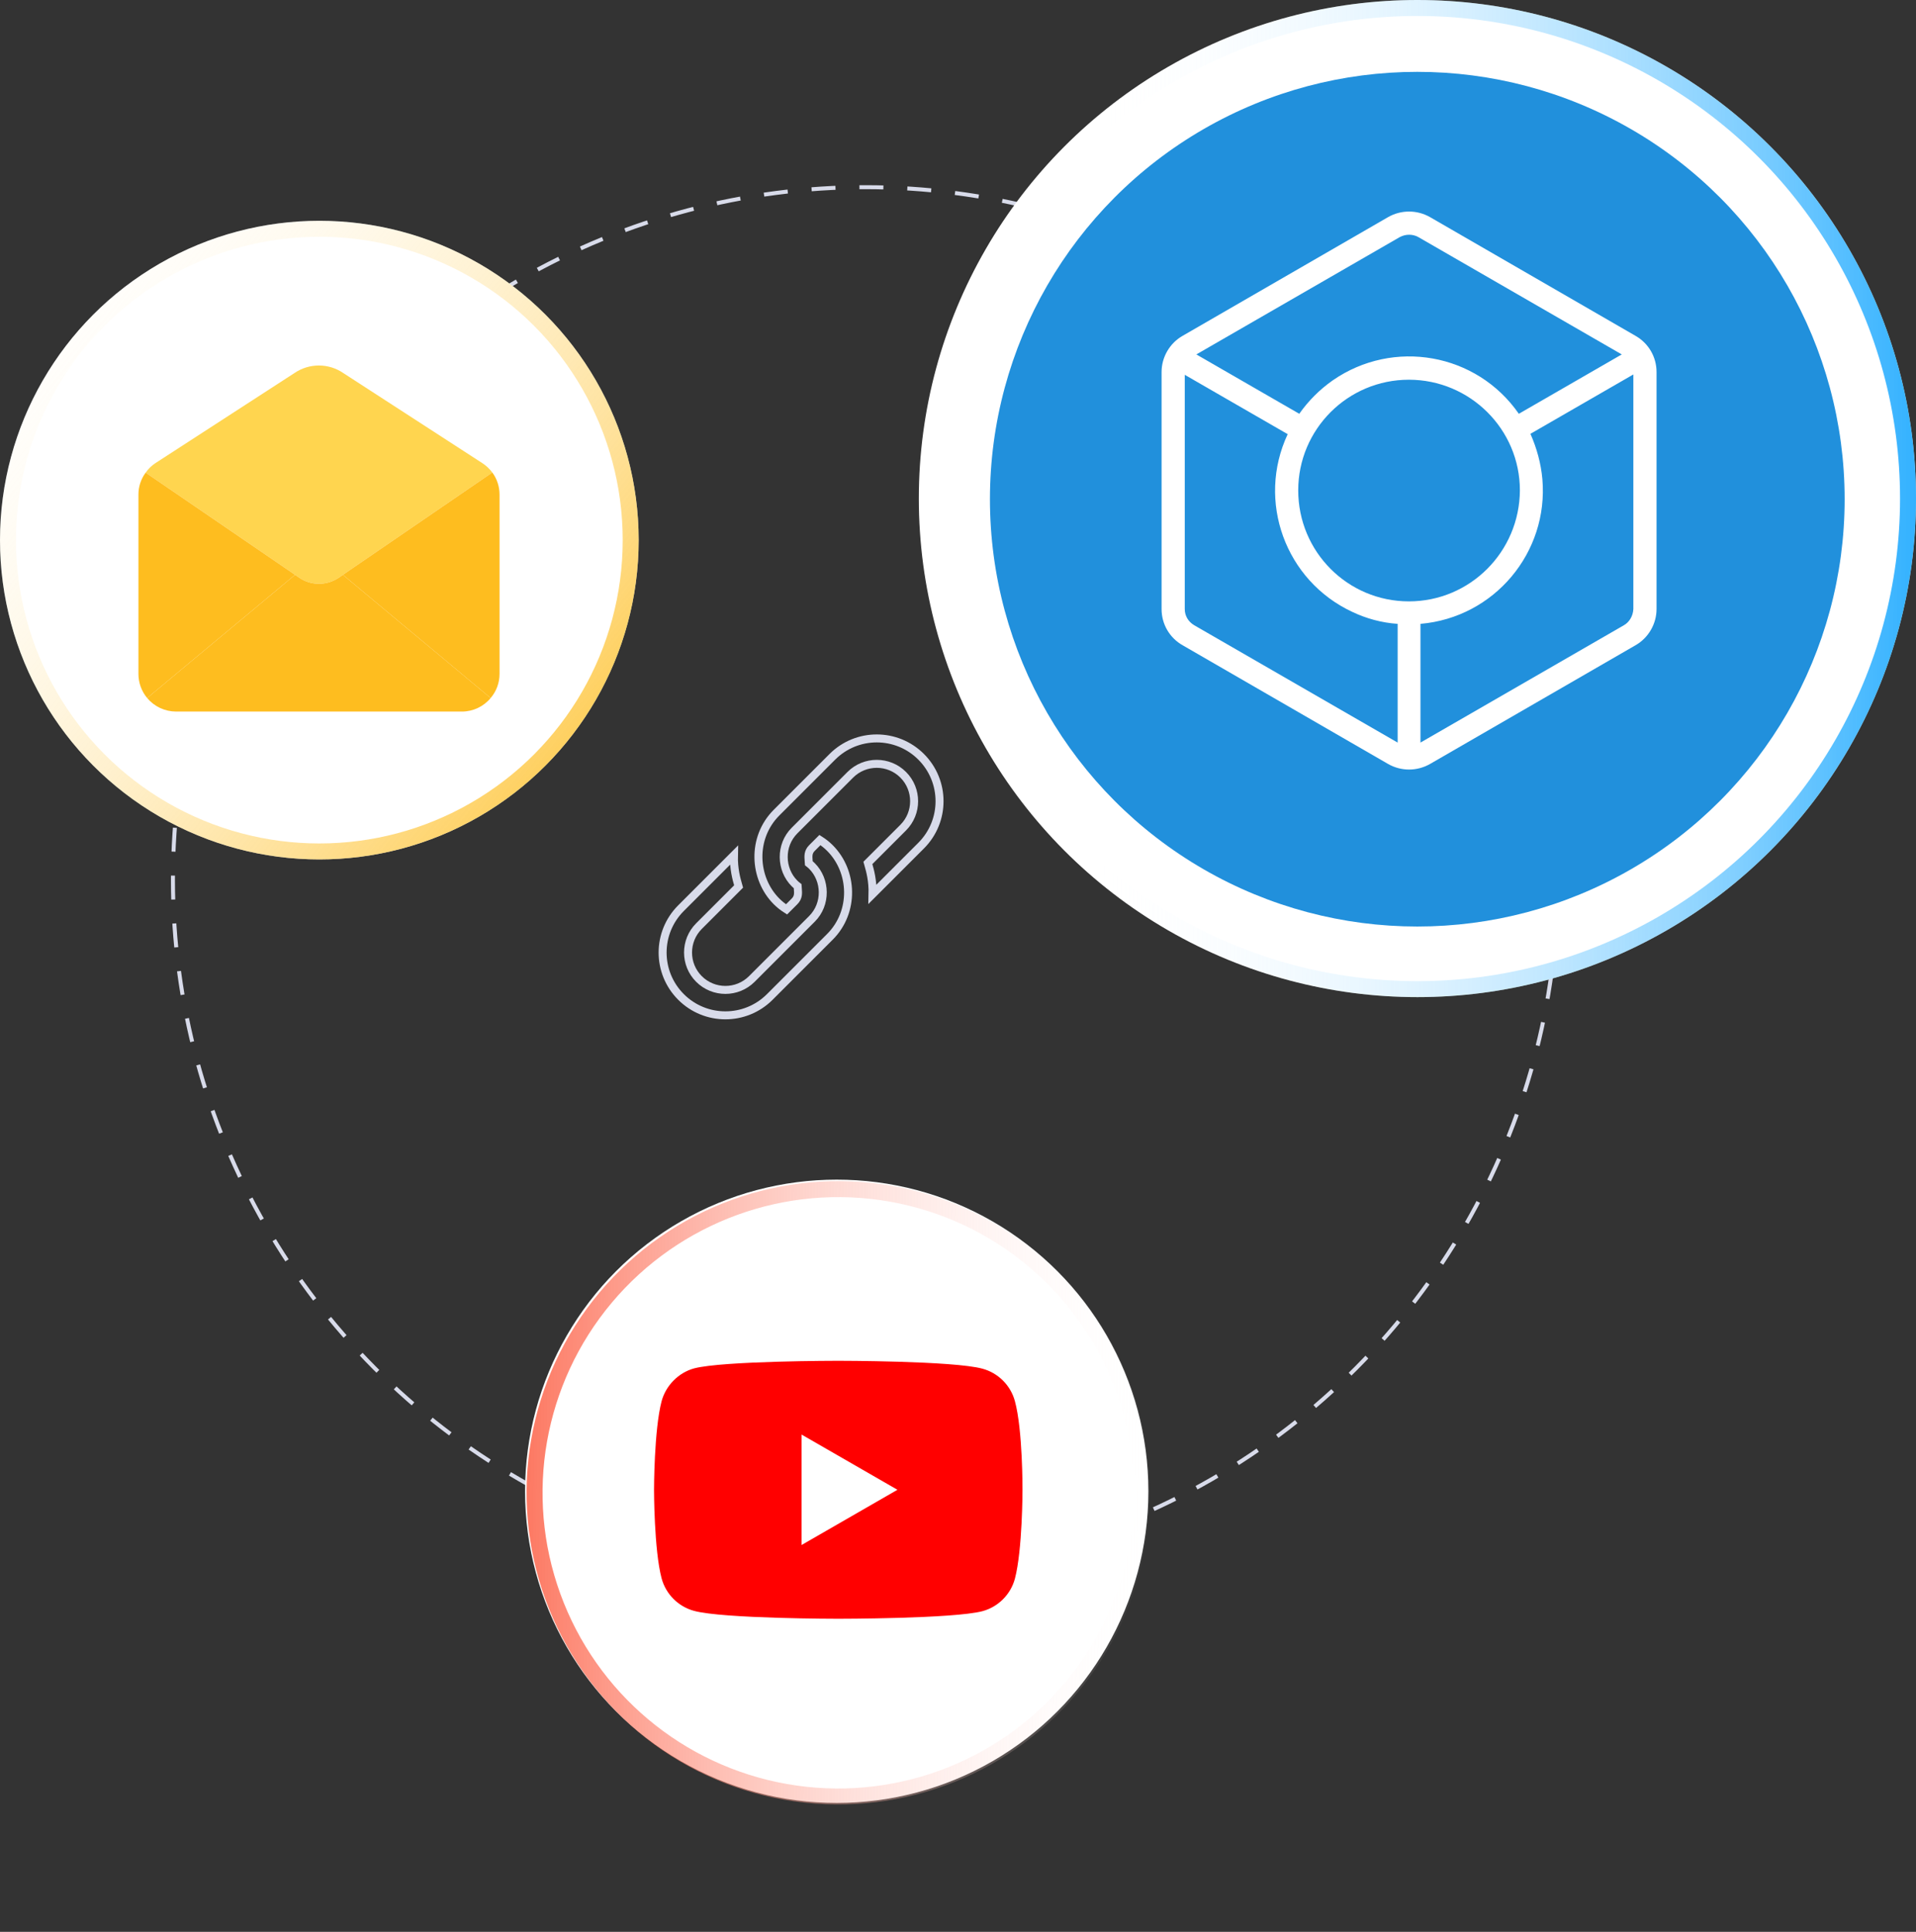
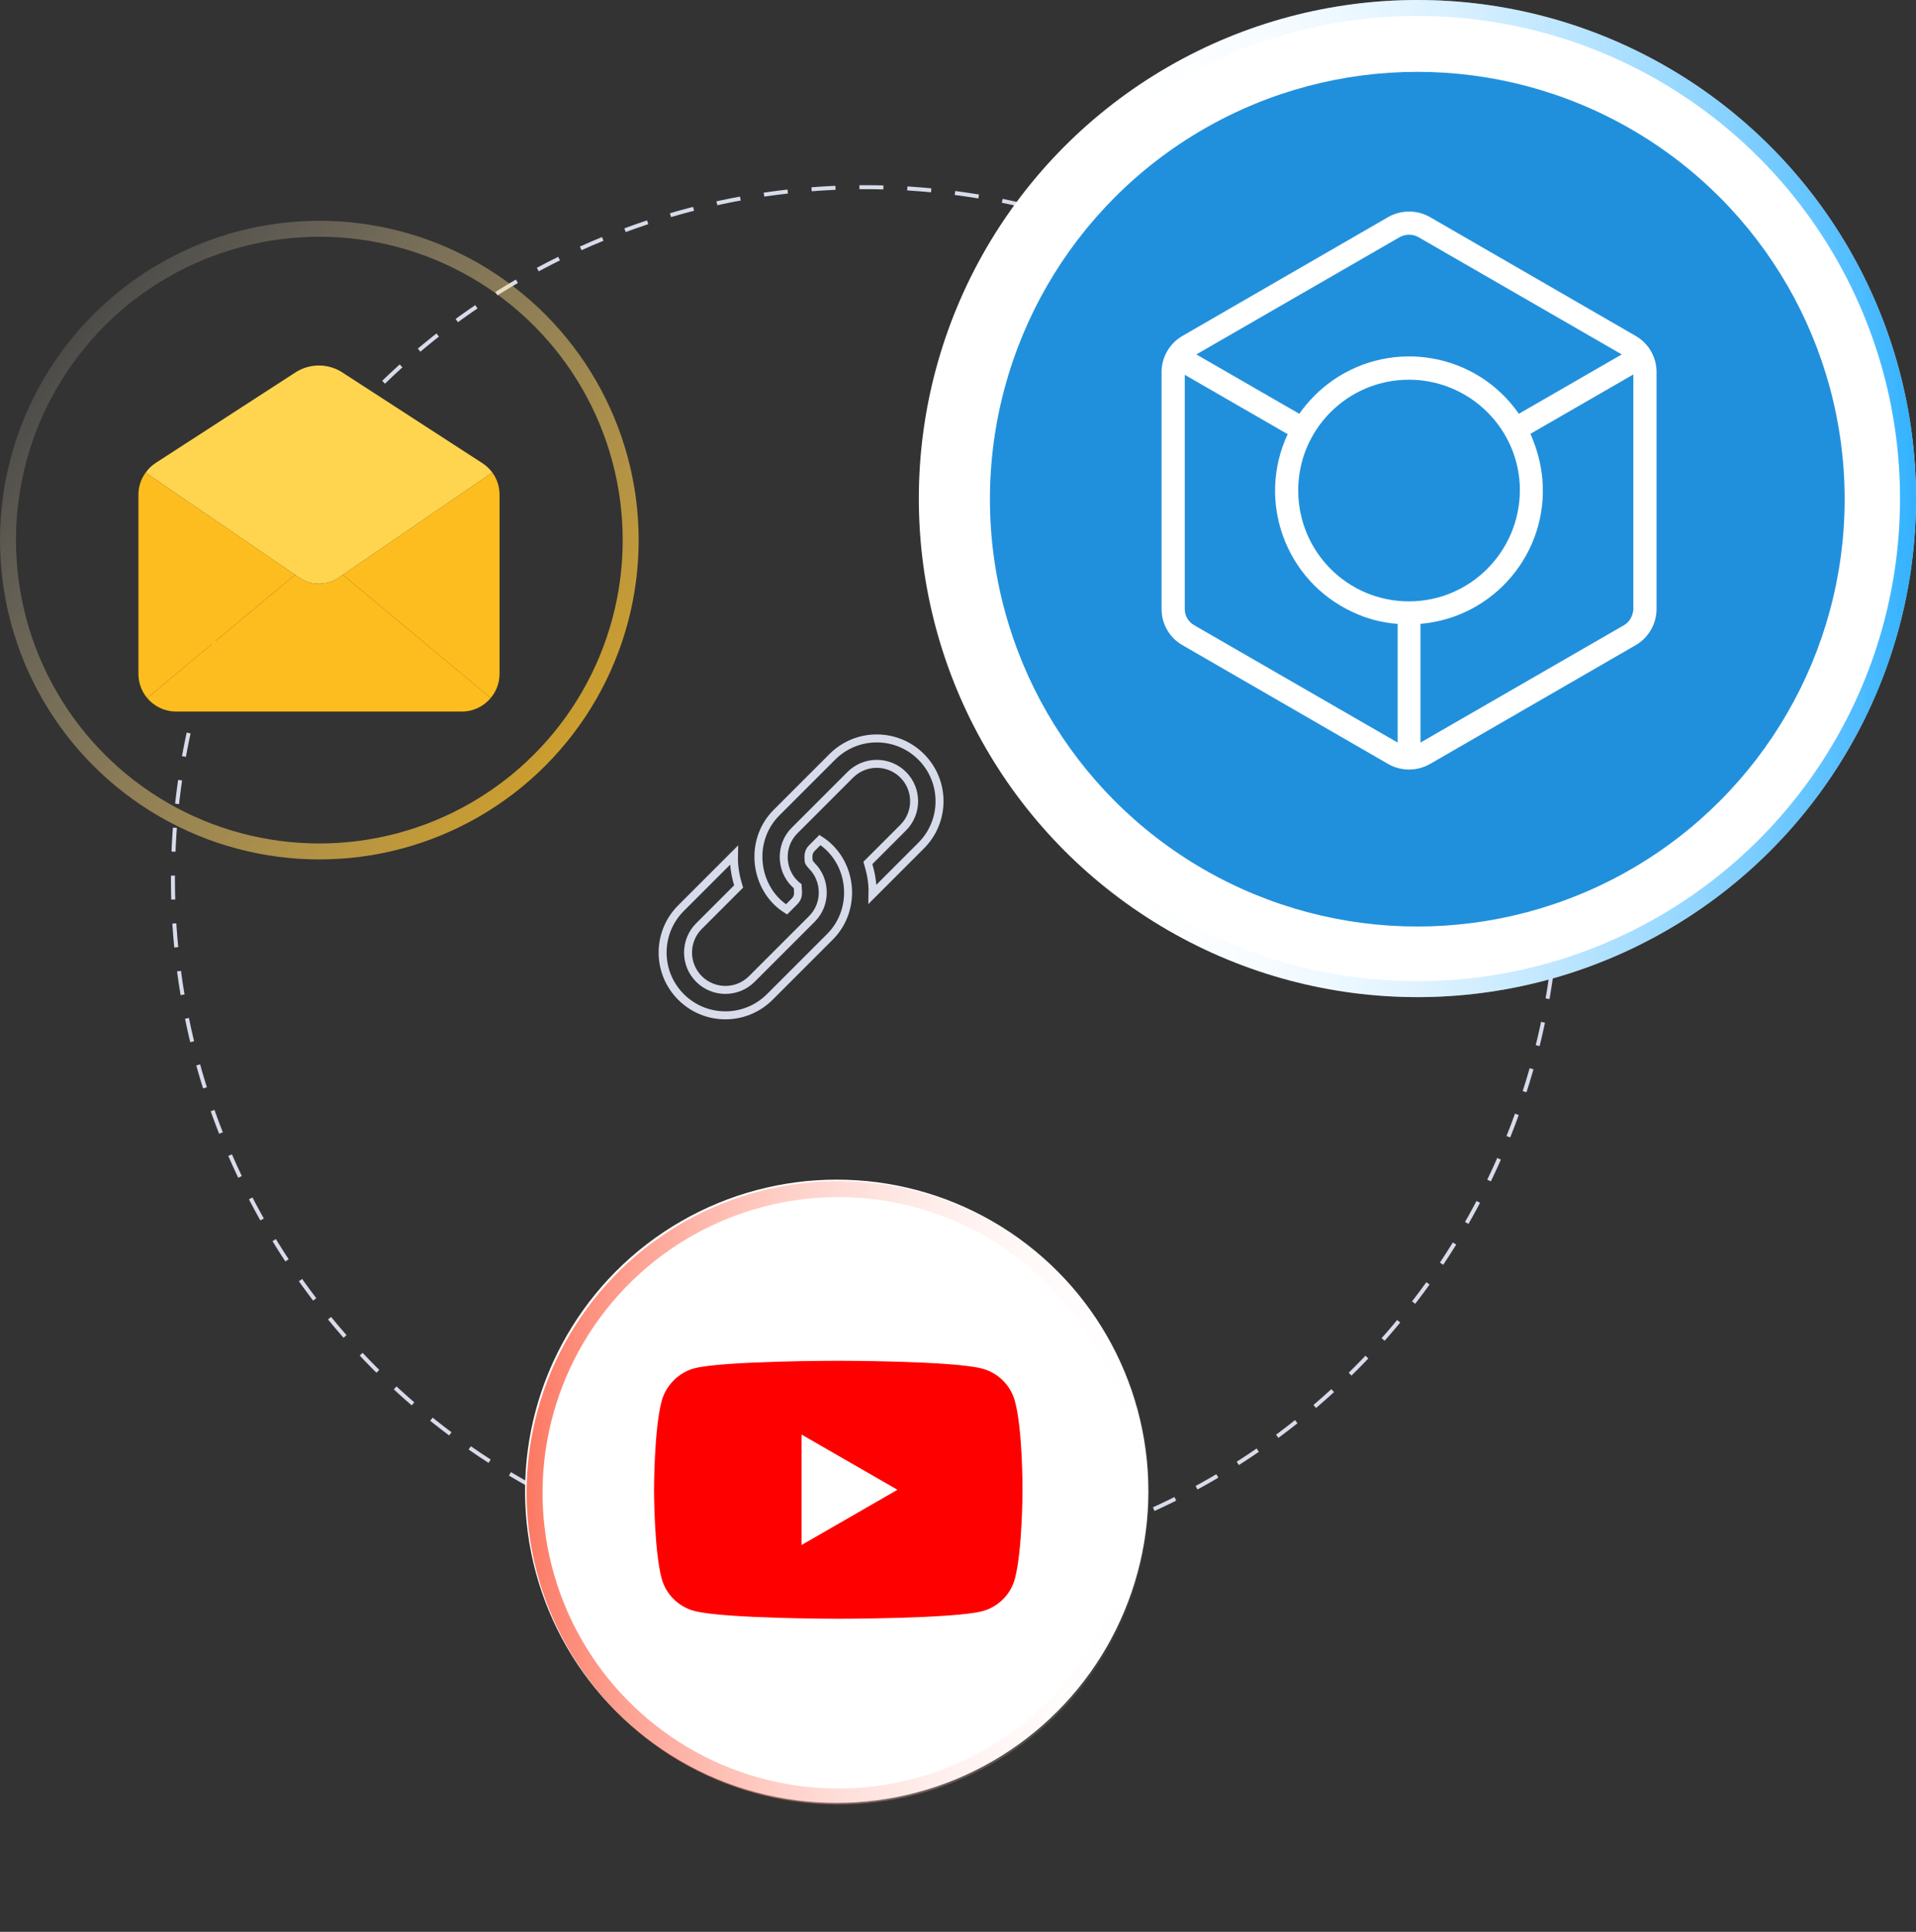
<svg xmlns="http://www.w3.org/2000/svg" width="480" height="484" viewBox="0 0 480 484" fill="none">
  <rect x="0" y="0" width="480" height="484" fill="#333333" stroke="none" />
  <circle cx="216.803" cy="220.372" r="173.478" stroke="#D8DBEA" stroke-dasharray="6 6" />
-   <path d="M207.915 212.46L207.915 212.46C213.809 218.353 214.143 228.476 207.915 234.704L192.85 249.769C186.708 255.911 176.749 255.911 170.607 249.769C164.464 243.626 164.464 233.668 170.607 227.525L183.87 214.262C183.782 217.703 184.496 220.197 184.906 221.627C184.955 221.798 184.999 221.954 185.038 222.094L175.107 232.025C171.455 235.678 171.455 241.616 175.107 245.268C178.76 248.921 184.698 248.921 188.35 245.268L203.415 230.203C207.105 226.514 206.942 220.486 203.415 216.96C203.161 216.706 202.896 216.48 202.632 216.275C202.62 216.079 202.604 215.888 202.589 215.702C202.49 214.468 202.409 213.466 203.415 212.46L203.415 212.46L205.413 210.462C206.303 211.029 207.144 211.688 207.915 212.46Z" stroke="#D8DBEA" stroke-width="2" />
+   <path d="M207.915 212.46L207.915 212.46C213.809 218.353 214.143 228.476 207.915 234.704L192.85 249.769C186.708 255.911 176.749 255.911 170.607 249.769C164.464 243.626 164.464 233.668 170.607 227.525L183.87 214.262C183.782 217.703 184.496 220.197 184.906 221.627C184.955 221.798 184.999 221.954 185.038 222.094L175.107 232.025C171.455 235.678 171.455 241.616 175.107 245.268C178.76 248.921 184.698 248.921 188.35 245.268L203.415 230.203C207.105 226.514 206.942 220.486 203.415 216.96C202.62 216.079 202.604 215.888 202.589 215.702C202.49 214.468 202.409 213.466 203.415 212.46L203.415 212.46L205.413 210.462C206.303 211.029 207.144 211.688 207.915 212.46Z" stroke="#D8DBEA" stroke-width="2" />
  <path d="M230.769 211.851L218.589 224.03C218.677 220.589 217.963 218.095 217.553 216.665C217.504 216.494 217.46 216.338 217.421 216.197L226.268 207.35C229.921 203.698 229.921 197.76 226.268 194.107C222.616 190.455 216.678 190.455 213.025 194.107L199.044 208.089C195.354 211.778 195.518 217.806 199.044 221.332C199.298 221.586 199.563 221.812 199.827 222.016C199.839 222.213 199.855 222.404 199.87 222.59C199.969 223.824 200.05 224.826 199.044 225.832C199.044 225.832 199.044 225.832 199.044 225.832L197.046 227.83C196.156 227.264 195.315 226.604 194.544 225.832C188.778 220.066 188.2 209.932 194.544 203.588C194.544 203.588 194.544 203.588 194.544 203.588L208.525 189.607C214.668 183.464 224.626 183.464 230.769 189.607C236.911 195.75 236.911 205.708 230.769 211.851Z" stroke="#D8DBEA" stroke-width="2" />
  <circle cx="355.093" cy="124.907" r="124.907" fill="white" />
  <circle cx="355.093" cy="124.907" r="122.907" transform="rotate(180 355.093 124.907)" stroke="url(#paint0_linear)" stroke-width="4" />
  <circle cx="355.063" cy="125.063" r="107.063" fill="#2190DC" />
  <path d="M409.72 84.132L358.236 54.386C354.98 52.538 351.02 52.538 347.764 54.386L296.28 84.132C293.024 85.98 291 89.5 291 93.197V152.6C291 156.385 293.024 159.817 296.28 161.665L347.764 191.411C351.02 193.259 354.98 193.259 358.236 191.411L409.72 161.665C412.976 159.817 415 156.297 415 152.6V93.197C415 89.412 412.976 85.98 409.72 84.132ZM350.668 59.402C352.164 58.61 353.924 58.61 355.332 59.402L406.287 88.796L380.502 103.669C369.941 88.444 349.084 84.748 333.859 95.309C330.603 97.597 327.786 100.413 325.498 103.669L299.713 88.796L350.668 59.402ZM352.956 150.664C337.643 150.664 325.234 138.256 325.234 122.855C325.234 107.542 337.643 95.133 352.956 95.133C368.269 95.133 380.766 107.542 380.766 122.855C380.678 138.256 368.269 150.664 352.956 150.664ZM299.185 156.649C297.688 155.769 296.808 154.273 296.808 152.6V93.901L322.594 108.774C314.762 125.495 321.978 145.472 338.787 153.304C342.307 154.977 346.18 156.033 350.14 156.297V186.043L299.185 156.649ZM406.815 156.649L355.86 186.043V156.297C374.341 154.713 387.982 138.432 386.398 120.038C386.046 116.078 384.99 112.294 383.406 108.686L409.192 93.813V152.6C409.104 154.273 408.224 155.857 406.815 156.649Z" fill="white" />
  <circle cx="209.618" cy="373.618" r="78.079" fill="white" />
  <path d="M254.256 351.039C253.192 347.084 250.074 343.967 246.12 342.902C238.896 340.925 210.002 340.925 210.002 340.925C210.002 340.925 181.108 340.925 173.884 342.827C170.006 343.891 166.813 347.085 165.748 351.039C163.848 358.262 163.848 373.241 163.848 373.241C163.848 373.241 163.848 388.296 165.748 395.444C166.813 399.398 169.93 402.515 173.885 403.58C181.184 405.557 210.002 405.557 210.002 405.557C210.002 405.557 238.896 405.557 246.12 403.656C250.075 402.592 253.192 399.474 254.256 395.52C256.157 388.296 256.157 373.317 256.157 373.317C256.157 373.317 256.233 358.262 254.256 351.039Z" fill="#FF0000" />
  <path d="M200.803 387.08L224.83 373.241L200.803 359.402V387.08Z" fill="white" />
  <circle cx="210" cy="374" r="76.079" transform="rotate(-140 210 374)" stroke="url(#paint1_linear)" stroke-width="4" />
-   <circle cx="80" cy="135.316" r="80" fill="white" />
  <circle cx="80" cy="135.316" r="78" transform="rotate(180 80 135.316)" stroke="url(#paint2_linear)" stroke-width="4" />
  <path d="M123.335 118.377L85.905 144.009L84.812 144.762C81.851 146.761 77.973 146.761 75.012 144.762L73.918 144.009L36.489 118.415C37.153 117.456 37.998 116.636 38.977 116.002L73.768 93.462C77.477 90.929 82.363 90.944 86.056 93.499L120.847 116.04C121.806 116.668 122.649 117.458 123.335 118.377Z" fill="#FFD54F" />
  <path d="M122.92 174.879C121.146 177.027 118.506 178.271 115.721 178.271H44.103C41.309 178.263 38.66 177.022 36.866 174.879L73.919 144.008L75.012 144.762C77.973 146.76 81.851 146.76 84.812 144.762L85.905 144.008L122.92 174.879Z" fill="#FEBD1F" />
  <path d="M73.918 144.008L36.866 174.879C35.457 173.185 34.684 171.052 34.68 168.848V123.918C34.673 121.936 35.307 120.005 36.489 118.415L73.918 144.008Z" fill="#FEBD1F" />
  <path d="M125.144 123.918V168.848C125.145 171.059 124.356 173.198 122.92 174.879L85.905 144.008L123.335 118.377C124.517 119.982 125.151 121.924 125.144 123.918Z" fill="#FEBD1F" />
  <defs>
    <linearGradient id="paint0_linear" x1="230.186" y1="124.177" x2="436.65" y2="124.907" gradientUnits="userSpaceOnUse">
      <stop stop-color="#009EFF" stop-opacity="0.8" />
      <stop offset="1" stop-color="white" stop-opacity="0" />
    </linearGradient>
    <linearGradient id="paint1_linear" x1="260.708" y1="312.368" x2="137.244" y2="412.954" gradientUnits="userSpaceOnUse">
      <stop stop-color="#FC573B" stop-opacity="0.8" />
      <stop offset="1" stop-color="white" stop-opacity="0" />
    </linearGradient>
    <linearGradient id="paint2_linear" x1="3.02522e-05" y1="87.632" x2="160" y2="215.316" gradientUnits="userSpaceOnUse">
      <stop stop-color="#FEBD1F" stop-opacity="0.8" />
      <stop offset="1" stop-color="white" stop-opacity="0" />
    </linearGradient>
  </defs>
</svg>